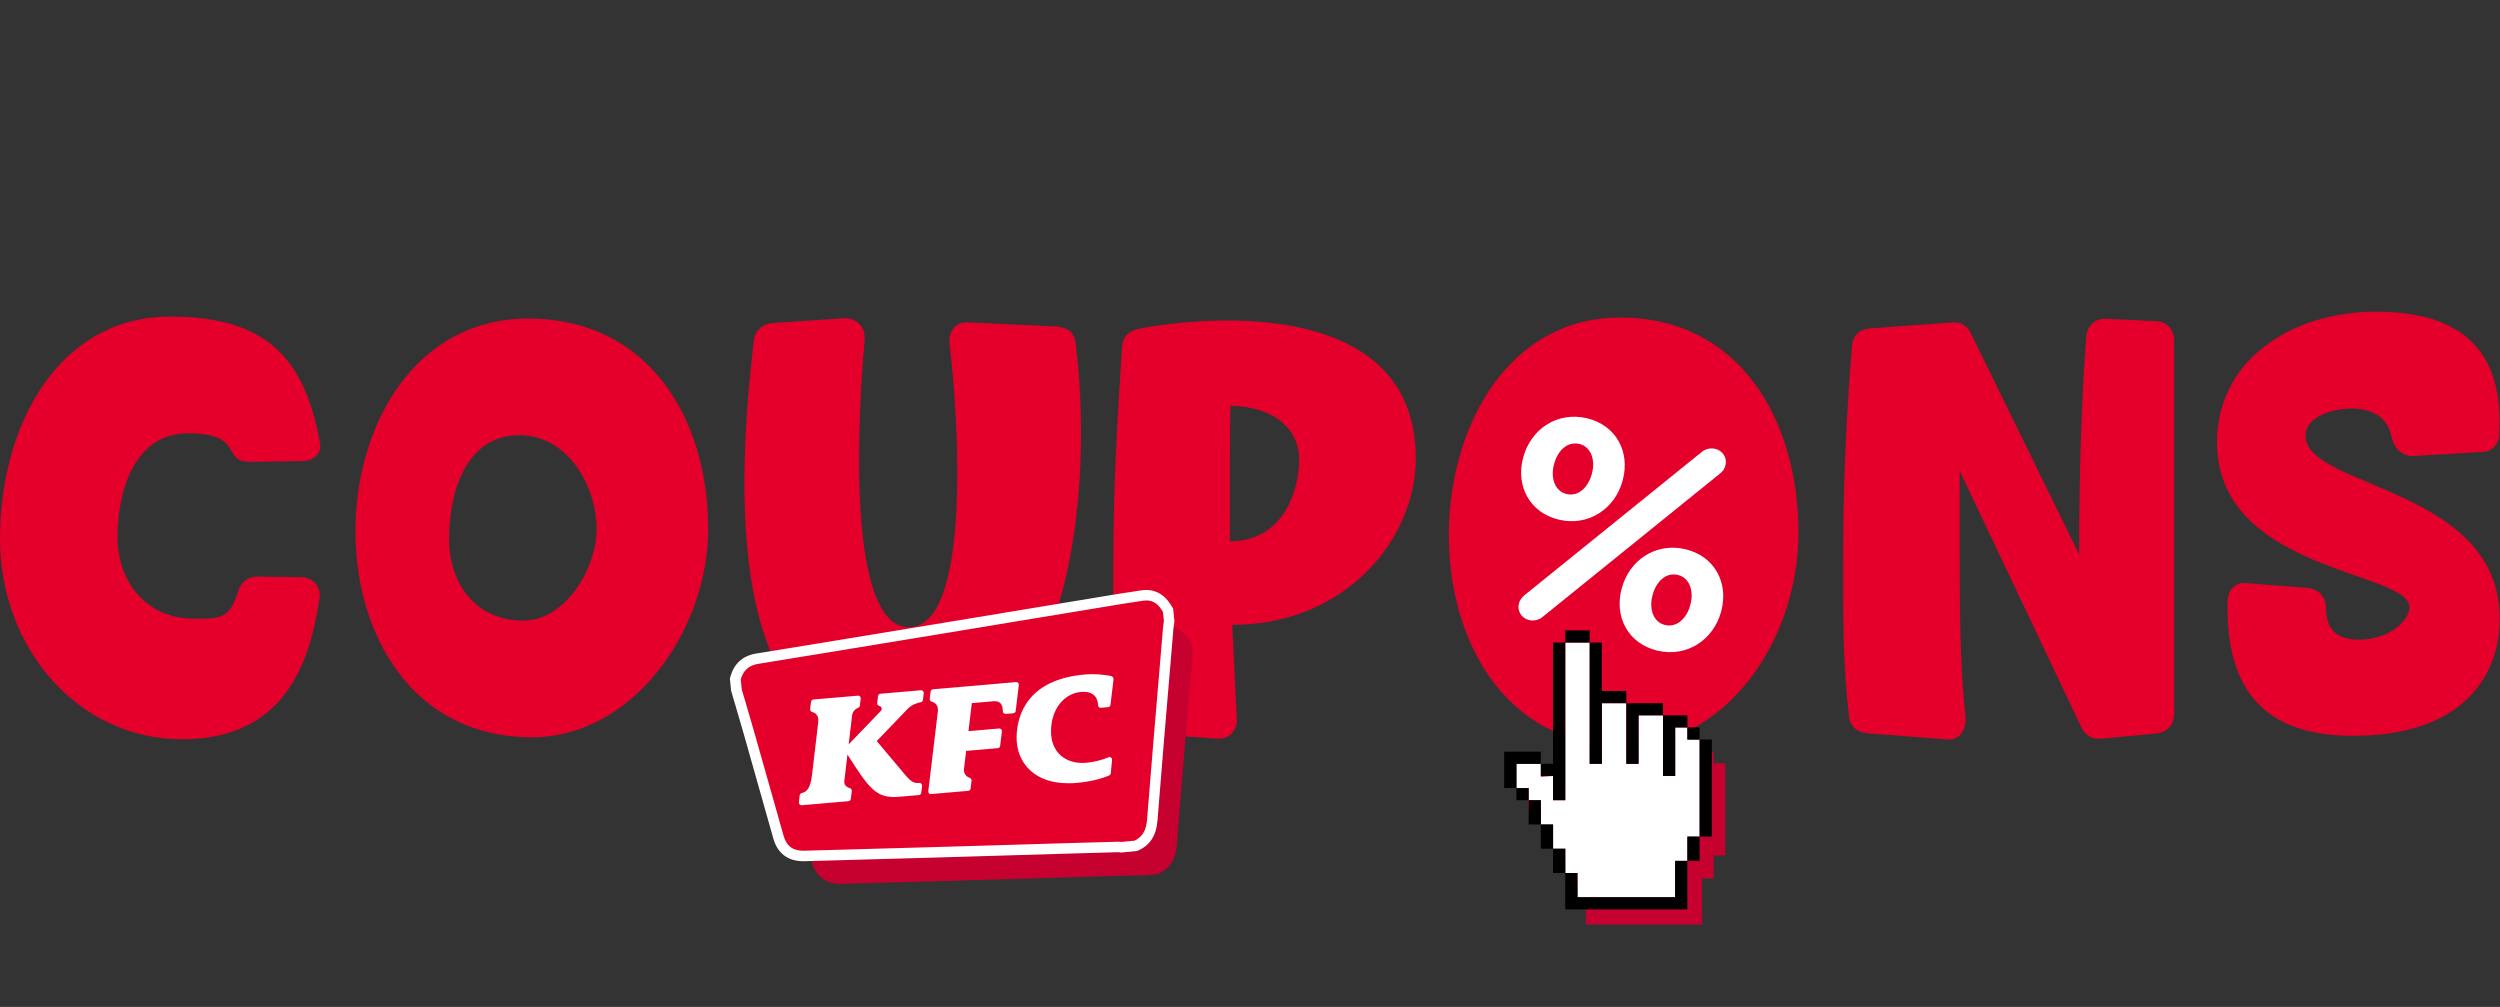
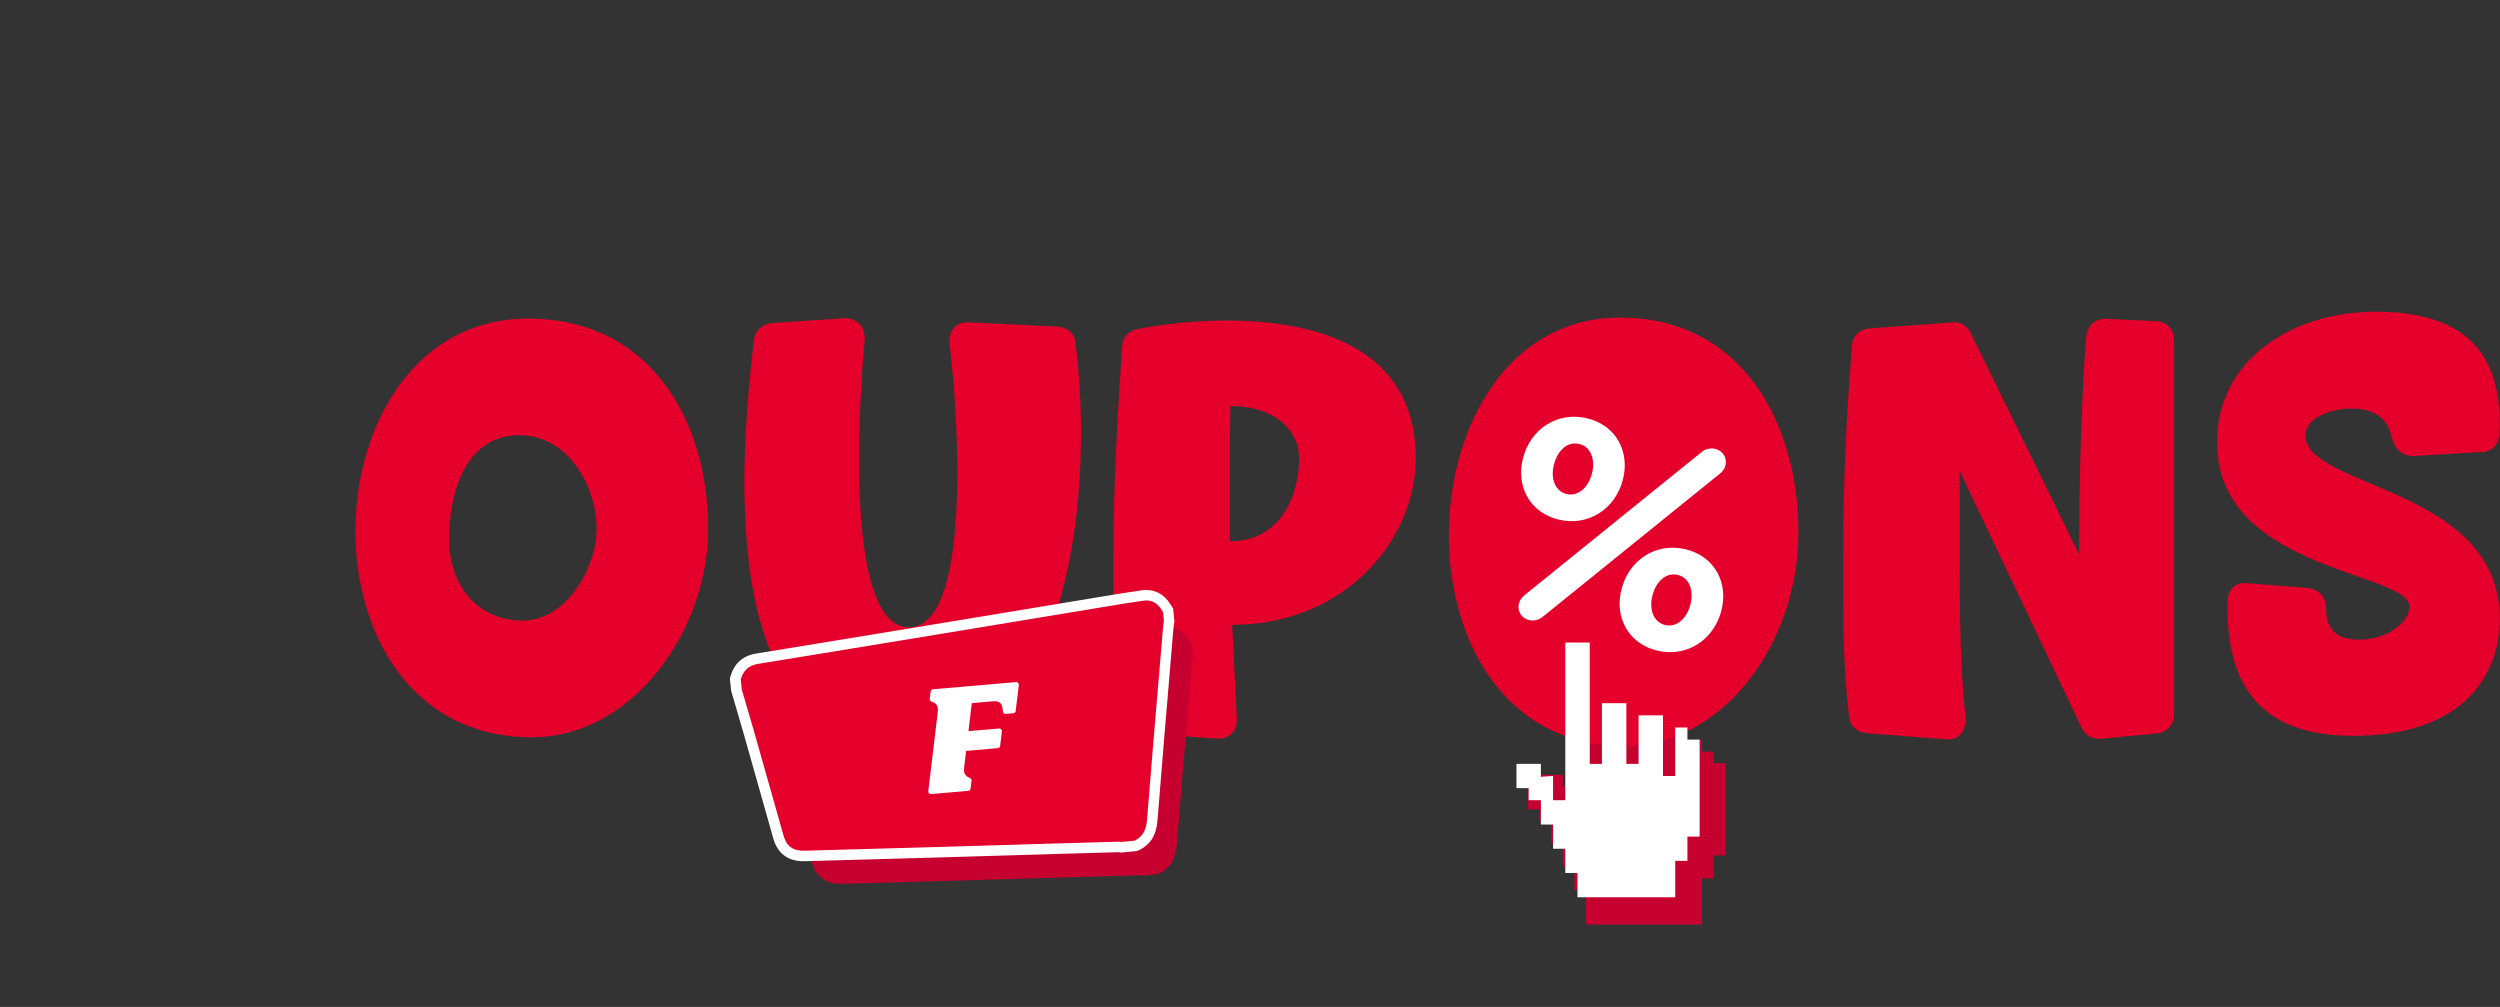
<svg xmlns="http://www.w3.org/2000/svg" width="648" height="261" viewBox="0 0 648 261" fill="none">
  <rect x="0" y="0" width="648" height="261" fill="#333333" stroke="none" />
-   <path d="M444.167 197.819V194.834H441.16V191.848H435.147V188.862H426.128V185.876H420.115V173.933H417.108V170.947H411.095V173.933H408.089V203.801H405.082V200.815H396.062V209.772H399.069V212.758H402.076V218.73H405.082V224.702H408.089V230.673H411.095V239.631H441.17V227.688H444.176V221.716H447.183V197.819H444.176H444.167ZM408.079 206.777L405.072 206.968V206.777H408.079Z" fill="#C6002F" />
+   <path d="M444.167 197.819V194.834H441.16V191.848H435.147V188.862H426.128V185.876H420.115V173.933V170.947H411.095V173.933H408.089V203.801H405.082V200.815H396.062V209.772H399.069V212.758H402.076V218.73H405.082V224.702H408.089V230.673H411.095V239.631H441.17V227.688H444.176V221.716H447.183V197.819H444.176H444.167ZM408.079 206.777L405.072 206.968V206.777H408.079Z" fill="#C6002F" />
  <path d="M195.399 88.192C195.697 85.559 197.82 83.861 200.384 83.708L219.115 82.468C222.439 82.621 224.398 84.939 224.1 88.344C222.285 108.444 219.422 162.571 235.579 162.571C251.735 162.571 248.565 109.379 246.154 89.422C245.703 86.179 247.518 83.393 250.832 83.546L273.636 84.624C276.354 84.776 278.467 86.017 278.775 88.802C283.452 125.138 278.477 193.498 234.974 193.498C186.639 193.498 191.173 124.527 195.399 88.192Z" fill="#E4002B" />
  <path d="M319.379 161.951C319.676 166.434 319.984 175.096 320.589 186.229C320.743 189.167 318.927 191.332 316.055 191.485L295.365 190.092C292.493 190.245 290.38 188.547 290.082 185.761C288.42 171.528 288.574 158.851 288.574 144.627C288.574 125.758 289.631 108.597 290.841 89.88C290.995 86.942 292.954 85.549 295.826 85.091C301.868 84.004 309.725 83.079 318.034 83.079C340.837 83.079 366.974 89.88 366.974 118.804C366.974 139.676 348.848 161.951 319.398 161.951H319.379ZM318.927 105.201C318.774 110.457 318.774 123.45 318.774 140.306C332.673 140.306 336.745 127.16 336.745 119.119C336.745 111.077 330.098 105.353 318.918 105.201H318.927Z" fill="#E4002B" />
  <path d="M419.931 82.316C451.197 82.316 466.153 109.227 466.153 137.989C466.153 166.75 446.663 193.346 420.988 193.346C358.754 193.346 362.385 82.316 419.931 82.316Z" fill="#E4002B" />
  <path d="M480.007 89.739C480.161 86.953 482.12 85.255 484.839 85.102L506.441 83.557C508.257 83.404 510.063 84.635 510.821 86.343L538.917 143.713C538.917 125.159 539.369 105.517 540.733 87.268C541.03 84.33 543.153 82.469 546.016 82.632L558.858 83.252C561.577 83.252 563.536 85.417 563.536 88.203V185.009C563.536 187.795 561.721 189.798 559.002 190.113L544.354 191.506C542.394 191.658 540.425 190.58 539.522 188.568L507.949 122.068V142.788C507.949 156.553 507.949 172.017 509.457 185.782C509.755 189.025 507.949 191.964 504.78 191.658L484.541 190.113C481.669 189.96 479.556 188.568 479.258 185.629C477.596 171.244 477.75 159.653 477.75 144.648C477.75 125.473 478.509 108.77 480.017 89.748L480.007 89.739Z" fill="#E4002B" />
  <path d="M642.755 117.173L625.273 118.232C622.382 118.08 620.557 116.115 619.951 113.396C619.193 109.923 617.06 106.604 611.441 105.993C605.812 105.392 597.456 107.653 597.6 113.091C597.907 126.532 647.932 126.379 647.932 160.359C647.932 175.765 637.597 191.009 609.309 190.713C587.264 190.561 576.919 179.085 577.38 156.133C577.38 153.109 579.205 150.848 582.25 151.153L597.907 152.365C600.952 152.67 602.777 154.482 602.921 157.497C602.921 161.723 604.285 165.806 611.431 165.806C620.096 165.806 625.571 159.767 624.36 156.447C621.315 147.995 574.643 147.089 574.643 114.617C574.643 93.477 593.805 80.79 615.85 80.79C637.895 80.79 649.152 90.759 647.779 112.804C647.625 115.523 645.502 117.336 642.764 117.183L642.755 117.173Z" fill="#E4002B" />
-   <path d="M0 139.696C0 110.296 15.061 82.059 44.156 82.059C69.361 82.059 79.005 93.153 82.905 114.655C83.577 117.679 81.214 119.53 77.996 119.53L64.971 119.701C57.191 119.873 63.617 112.308 48.728 112.308C34.685 112.308 30.459 127.6 30.459 139.191C30.459 150.781 37.903 160.359 50.256 160.359C56.682 160.359 59.563 160.693 61.763 153.137C62.435 150.953 64.299 149.436 66.671 149.436L78.006 149.608C80.878 149.608 82.914 151.621 82.914 154.482C80.542 170.948 74.288 191.62 47.22 191.62C20.152 191.62 0 167.924 0 139.696Z" fill="#E4002B" />
  <path d="M136.871 82.563C168.338 82.563 183.563 108.778 183.563 137.005C183.563 163.725 163.766 191.113 137.879 191.113C75.281 191.113 78.835 82.573 136.861 82.573L136.871 82.563ZM116.402 139.695C116.402 151.457 123.51 160.863 135.516 160.863C146.678 160.863 154.631 147.25 154.631 137.167C154.631 125.739 147.014 112.803 134.671 112.803C120.455 112.803 116.402 128.095 116.402 139.685V139.695Z" fill="#E4002B" />
  <path d="M308.895 166.874L308.193 165.767C306.551 163.173 304.063 161.971 301.182 162.381C297.858 162.848 294.506 163.411 291.259 163.945C290.279 164.108 289.3 164.27 288.32 164.432C283.402 165.243 278.474 166.054 273.556 166.874L260.205 169.087C255.085 169.936 249.965 170.785 244.836 171.625C239.668 172.474 234.51 173.323 229.342 174.172L220.726 175.583C215.904 176.375 211.082 177.167 206.251 177.949C202.841 178.503 200.67 180.506 199.806 183.921L199.748 184.14L200.046 187.04L200.094 187.269C200.411 188.357 200.737 189.454 201.054 190.541C201.756 192.907 202.476 195.359 203.168 197.772C204.522 202.533 205.867 207.302 207.211 212.062C208.287 215.878 209.373 219.704 210.449 223.519C211.486 227.163 214.031 229.09 217.835 229.09C217.95 229.09 218.066 229.09 218.181 229.09C224.213 228.909 230.236 228.747 236.268 228.585C241.051 228.451 245.835 228.318 250.618 228.184C256.737 228.012 262.865 227.822 268.984 227.64C272.586 227.535 276.179 227.421 279.781 227.316C284.977 227.163 290.183 227.011 295.38 226.868C295.437 226.868 295.572 226.887 295.687 226.906C295.783 226.925 295.879 226.934 295.985 226.944L296.119 226.963L300.077 226.562L300.269 226.477C303.227 225.122 304.736 222.775 305.024 219.074C305.984 206.892 307.031 194.51 308.049 182.538C308.357 178.941 308.655 175.335 308.962 171.739C308.991 171.405 309.039 171.062 309.096 170.699C309.125 170.518 309.154 170.337 309.173 170.156L309.192 170.003L308.866 166.874H308.895Z" fill="#C6002F" />
  <path d="M294.438 219.227L290.644 219.618C290.365 219.589 290.096 219.522 289.818 219.532C284.343 219.685 278.868 219.837 273.393 219.999C263.163 220.305 252.923 220.62 242.694 220.906C231.311 221.23 219.929 221.526 208.546 221.86C205.031 221.965 202.725 220.362 201.774 216.994C199.21 207.961 196.674 198.917 194.109 189.893C193.062 186.192 191.948 182.509 190.872 178.827L190.584 176.013C191.343 173.056 193.158 171.234 196.261 170.728C202.994 169.641 209.718 168.524 216.451 167.418C223.262 166.302 230.072 165.186 236.873 164.06C245.085 162.705 253.308 161.341 261.52 159.987C268.561 158.823 275.602 157.649 282.643 156.495C287.138 155.761 291.633 154.978 296.148 154.339C298.761 153.967 300.778 155.074 302.17 157.287C302.363 157.583 302.545 157.888 302.737 158.184L303.025 160.998C302.948 161.58 302.843 162.152 302.795 162.734C301.392 179.342 299.961 195.95 298.645 212.568C298.405 215.64 297.3 217.92 294.428 219.227H294.438Z" fill="#E4002B" />
  <path d="M208.233 223.224C204.228 223.224 201.548 221.201 200.453 217.366C199.31 213.35 198.176 209.325 197.043 205.309C195.631 200.291 194.209 195.273 192.788 190.265C192.067 187.727 191.308 185.142 190.569 182.652C190.233 181.508 189.887 180.353 189.551 179.209L189.503 178.97L189.186 175.917L189.243 175.679C190.165 172.083 192.442 169.965 196.034 169.392C201.116 168.572 206.197 167.733 211.268 166.903L220.336 165.414C225.773 164.527 231.209 163.631 236.646 162.734C242.035 161.847 247.433 160.95 252.822 160.063L266.874 157.735C272.052 156.877 277.239 156.018 282.416 155.169C283.444 154.997 284.481 154.826 285.509 154.654C288.929 154.082 292.463 153.5 295.96 153.004C298.985 152.574 301.608 153.843 303.337 156.571L304.076 157.735L304.413 161.026L304.393 161.188C304.365 161.379 304.336 161.57 304.307 161.761C304.249 162.142 304.192 162.505 304.163 162.848C303.846 166.635 303.519 170.432 303.202 174.219C302.136 186.821 301.031 199.852 300.023 212.673C299.716 216.565 298.121 219.045 295.009 220.467L294.798 220.562L290.629 220.982L290.485 220.963C290.379 220.953 290.273 220.934 290.177 220.925C290.052 220.906 289.918 220.887 289.851 220.887C284.376 221.039 278.9 221.192 273.435 221.354C269.65 221.468 265.856 221.583 262.072 221.697C255.626 221.888 249.181 222.088 242.736 222.27C237.703 222.413 232.66 222.556 227.627 222.689C221.277 222.861 214.928 223.042 208.589 223.224C208.464 223.224 208.348 223.224 208.233 223.224ZM192.221 178.56C192.547 179.666 192.874 180.773 193.201 181.88C193.94 184.379 194.699 186.964 195.429 189.521C196.86 194.538 198.272 199.556 199.694 204.574C200.827 208.59 201.961 212.616 203.104 216.632C203.872 219.36 205.592 220.6 208.521 220.505C214.871 220.314 221.22 220.142 227.569 219.971C232.602 219.828 237.635 219.694 242.678 219.551C249.124 219.37 255.569 219.169 262.014 218.979C265.799 218.864 269.593 218.75 273.377 218.635C278.852 218.473 284.328 218.32 289.803 218.168C290.11 218.158 290.389 218.196 290.61 218.235H290.686L294.087 217.901C296.123 216.899 297.093 215.258 297.314 212.463C298.332 199.633 299.427 186.602 300.503 173.99C300.82 170.203 301.147 166.416 301.464 162.619C301.502 162.181 301.569 161.761 301.627 161.351C301.646 161.227 301.665 161.103 301.685 160.979L301.444 158.641L301.051 158.012C299.888 156.171 298.361 155.408 296.382 155.694C292.915 156.18 289.399 156.772 285.999 157.335C284.971 157.506 283.934 157.678 282.906 157.85C277.729 158.699 272.542 159.557 267.364 160.416L253.312 162.743C247.923 163.64 242.525 164.527 237.136 165.414C231.699 166.311 226.263 167.198 220.826 168.095L211.758 169.583C206.677 170.423 201.596 171.253 196.515 172.073C194.113 172.464 192.672 173.752 192 176.118L192.25 178.56H192.221Z" fill="white" />
  <path d="M260.641 185.047L262.687 184.876C262.985 184.847 263.225 184.609 263.264 184.294L264.08 177.559C264.128 177.13 263.792 176.758 263.388 176.796L241.843 178.656C241.517 178.685 241.258 178.952 241.209 179.295L240.989 181.098C240.95 181.451 241.161 181.785 241.488 181.871L241.565 181.89C242.295 182.109 243.351 182.748 243.073 184.561L240.614 205.061C240.566 205.49 240.902 205.853 241.306 205.824L250.997 204.985C251.295 204.956 251.535 204.718 251.574 204.403L251.823 202.352C251.862 202.047 251.689 201.761 251.41 201.656C251.382 201.646 251.343 201.627 251.314 201.617C250.671 201.36 249.691 200.702 249.874 199.261C249.893 199.07 250.421 194.625 250.421 194.625L258.663 193.919C258.96 193.89 259.2 193.652 259.239 193.337L259.69 189.588C259.738 189.159 259.402 188.787 258.989 188.825L251.026 189.512L251.891 182.252L257.452 181.766C259.248 181.613 259.882 182.548 259.93 184.246C259.93 184.246 259.93 184.265 259.93 184.342C259.93 184.742 260.257 185.066 260.632 185.038" fill="white" />
-   <path d="M288.034 175.23C286.228 174.878 283.951 174.591 281.147 174.839C266.537 176.099 263.588 185.104 263.501 191.056C263.405 197.734 268.323 203.858 279.053 202.933C283.567 202.542 286.439 201.464 287.467 201.016C287.726 200.901 287.899 200.653 287.928 200.367L288.235 196.971C288.283 196.456 287.794 196.074 287.342 196.275C286.209 196.761 284.172 197.477 281.55 197.705C276.421 198.144 272.444 195.225 272.425 189.606C272.406 184.169 275.508 179.752 280.263 179.342C283.125 179.094 284.528 180.563 284.614 182.681C284.614 182.681 284.614 182.719 284.614 182.805C284.624 183.196 284.95 183.492 285.315 183.463L287.256 183.291C287.553 183.263 287.794 183.024 287.832 182.709L288.629 176.127C288.677 175.707 288.408 175.316 288.014 175.24" fill="white" />
-   <path d="M227.584 180.449L227.373 182.166C227.325 182.548 227.565 182.91 227.93 182.987C228.573 183.187 228.765 183.798 228.266 184.313L219.976 192.936L220.87 185.4C221.033 184.246 221.849 183.702 222.378 183.473L222.464 183.435C222.695 183.34 222.858 183.111 222.887 182.853L223.098 181.069C223.146 180.649 222.81 180.277 222.407 180.316L210.842 181.308C210.515 181.336 210.256 181.603 210.208 181.937L209.987 183.75C209.939 184.122 210.169 184.465 210.515 184.561C210.582 184.58 210.63 184.589 210.63 184.589C211.38 184.828 212.282 185.429 212.081 187.232L210.486 200.768C210.083 204.46 208.978 205.309 207.874 205.538H207.835C207.537 205.605 207.316 205.862 207.278 206.177L207.067 207.913C207.009 208.362 207.364 208.753 207.797 208.715L219.957 207.665C220.255 207.637 220.495 207.398 220.534 207.083L220.783 205.051C220.822 204.718 220.63 204.403 220.322 204.307L220.245 204.279C219.602 204.069 218.718 203.582 218.843 202.504L219.659 195.579C225.317 204.479 227.152 207.026 232.963 206.53L238.208 206.082C238.505 206.053 238.745 205.815 238.784 205.509L239.005 203.754C239.062 203.306 238.717 202.905 238.284 202.934C236.968 203.029 236.296 202.762 234.836 201.102L227.257 192.078L235.345 183.654C236.431 182.586 237.843 182.185 238.63 182.014L238.707 181.995C238.986 181.937 239.197 181.718 239.226 181.422L239.437 179.686C239.485 179.257 239.149 178.885 238.736 178.913L228.199 179.82C227.872 179.848 227.613 180.106 227.574 180.449" fill="white" />
  <path d="M405.728 207.417V166.55H412.058V197.992H415.218V182.271H421.558V197.992H424.718V185.419H431.048V201.131H434.218V188.558H437.378V191.706H440.548V216.852H437.378V223.138H434.218V232.573H408.889V226.286H405.728V220H402.559V213.713H399.398V207.417H396.229V204.279H393.068V197.992H399.398V201.341L402.559 201.131V207.417H405.728Z" fill="white" />
-   <path d="M396.226 207.416V213.703H399.396V207.416H396.226ZM402.556 219.989V226.276H405.726V219.989H402.556ZM399.386 213.703V219.989H402.556V213.703H399.386ZM393.056 204.268V207.416H396.226V204.268H393.056ZM440.536 191.695V188.547H437.366V191.695H440.536ZM402.547 201.13V207.416H405.716V166.549H402.547V197.982H399.377V201.13H402.547ZM399.377 197.982V194.834H389.877V204.268H393.047V197.982H399.377ZM412.037 163.401H405.707V166.549H412.037V163.401ZM415.206 197.982V182.261H421.536V179.113H415.206V166.54H412.037V197.972H415.206V197.982ZM434.196 232.562H408.876V226.276H405.707V235.71H437.357V223.137H434.187V232.572L434.196 232.562ZM437.366 223.128H440.536V216.841H437.366V223.128ZM440.536 191.695V216.841H443.706V191.695H440.536ZM434.206 201.13V188.557H437.376V185.409H431.046V201.13H434.216H434.206ZM424.706 197.982V185.409H431.036V182.261H421.536V197.982H424.706Z" fill="black" />
  <path fill-rule="evenodd" clip-rule="evenodd" d="M431.585 161.998C428.549 161.292 427.387 157.81 428.319 154.357L428.357 154.214C429.26 150.827 431.719 148.28 434.899 149.024C437.934 149.73 439.096 153.212 438.164 156.665L438.126 156.809C437.242 160.119 434.764 162.742 431.585 161.998ZM406.054 128.047C403.018 127.341 401.856 123.859 402.788 120.406L402.826 120.263C403.729 116.876 406.188 114.329 409.367 115.073C412.403 115.779 413.565 119.261 412.633 122.715L412.595 122.858C411.711 126.168 409.233 128.791 406.054 128.047ZM429.635 168.657C437.367 170.46 444.187 165.728 446.118 158.516L446.156 158.373C448.087 151.161 444.494 144.15 436.839 142.356C429.107 140.553 422.306 145.218 420.356 152.497L420.318 152.64C418.387 159.852 421.979 166.863 429.635 168.657ZM393.701 156.427C393.192 158.344 394.364 160.252 396.333 160.72C397.543 161.006 398.917 160.701 399.848 159.899L445.772 122.791C446.483 122.257 446.982 121.589 447.232 120.635C447.741 118.717 446.569 116.81 444.6 116.342C443.39 116.056 442.016 116.361 441.075 117.163L395.151 154.271C394.517 154.824 393.941 155.473 393.691 156.427H393.701ZM404.104 134.706C411.836 136.509 418.656 131.777 420.587 124.565L420.625 124.422C422.556 117.21 418.963 110.199 411.308 108.405C403.575 106.602 396.775 111.267 394.825 118.546L394.786 118.689C392.856 125.901 396.448 132.912 404.104 134.706Z" fill="white" />
</svg>